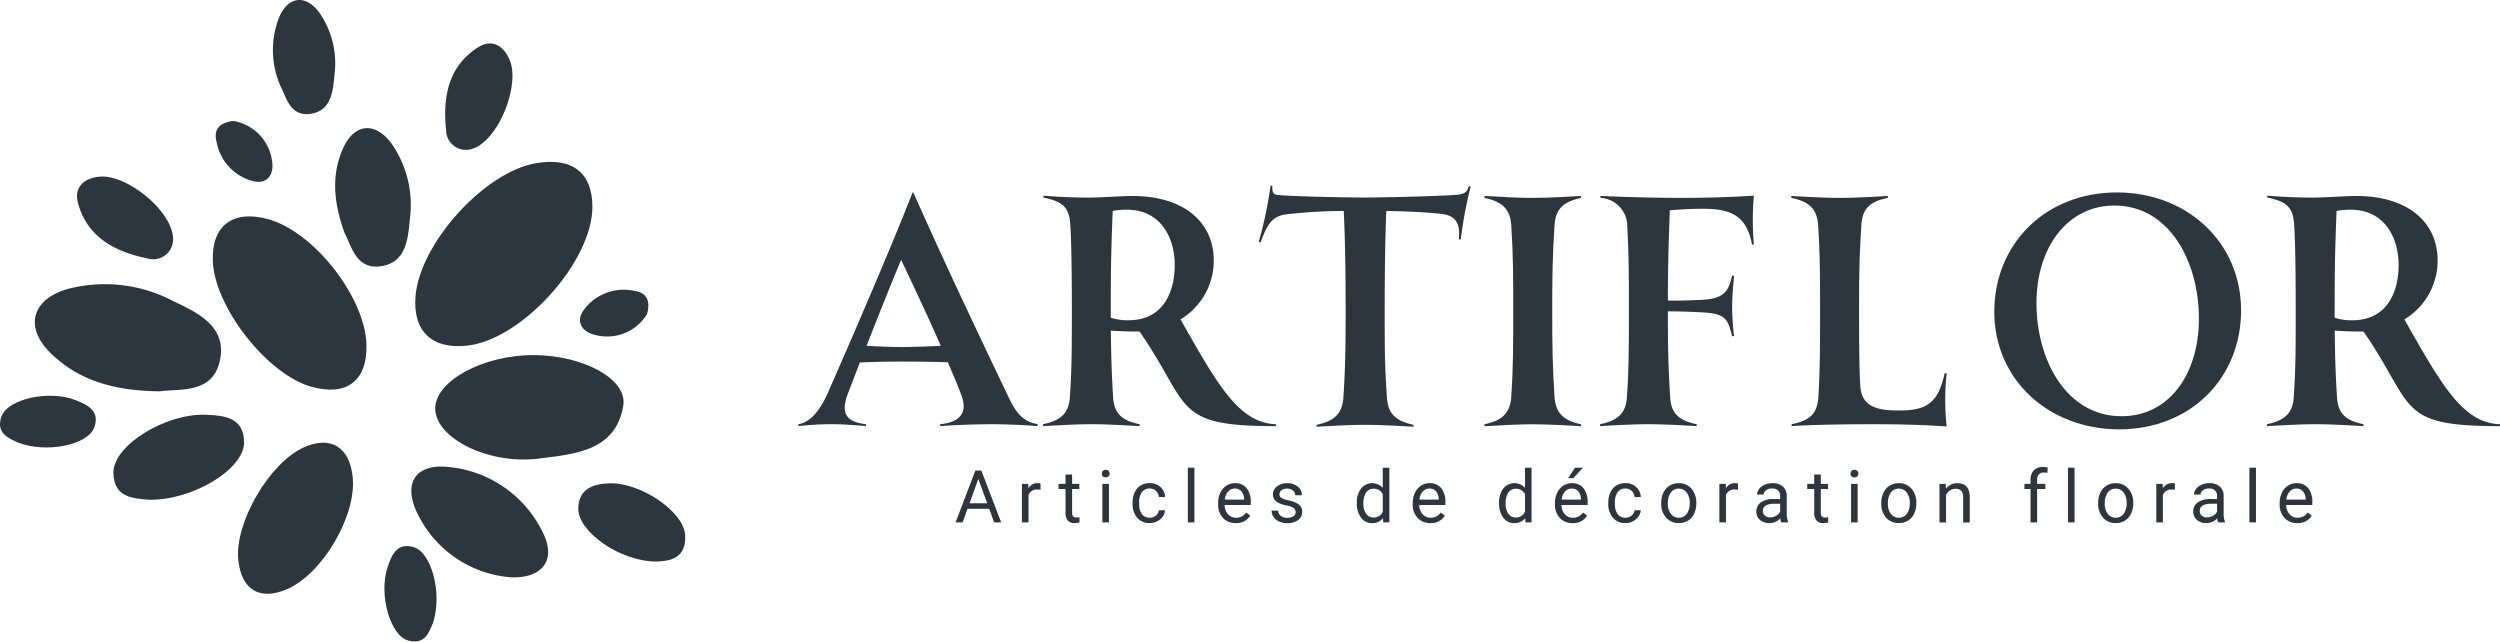
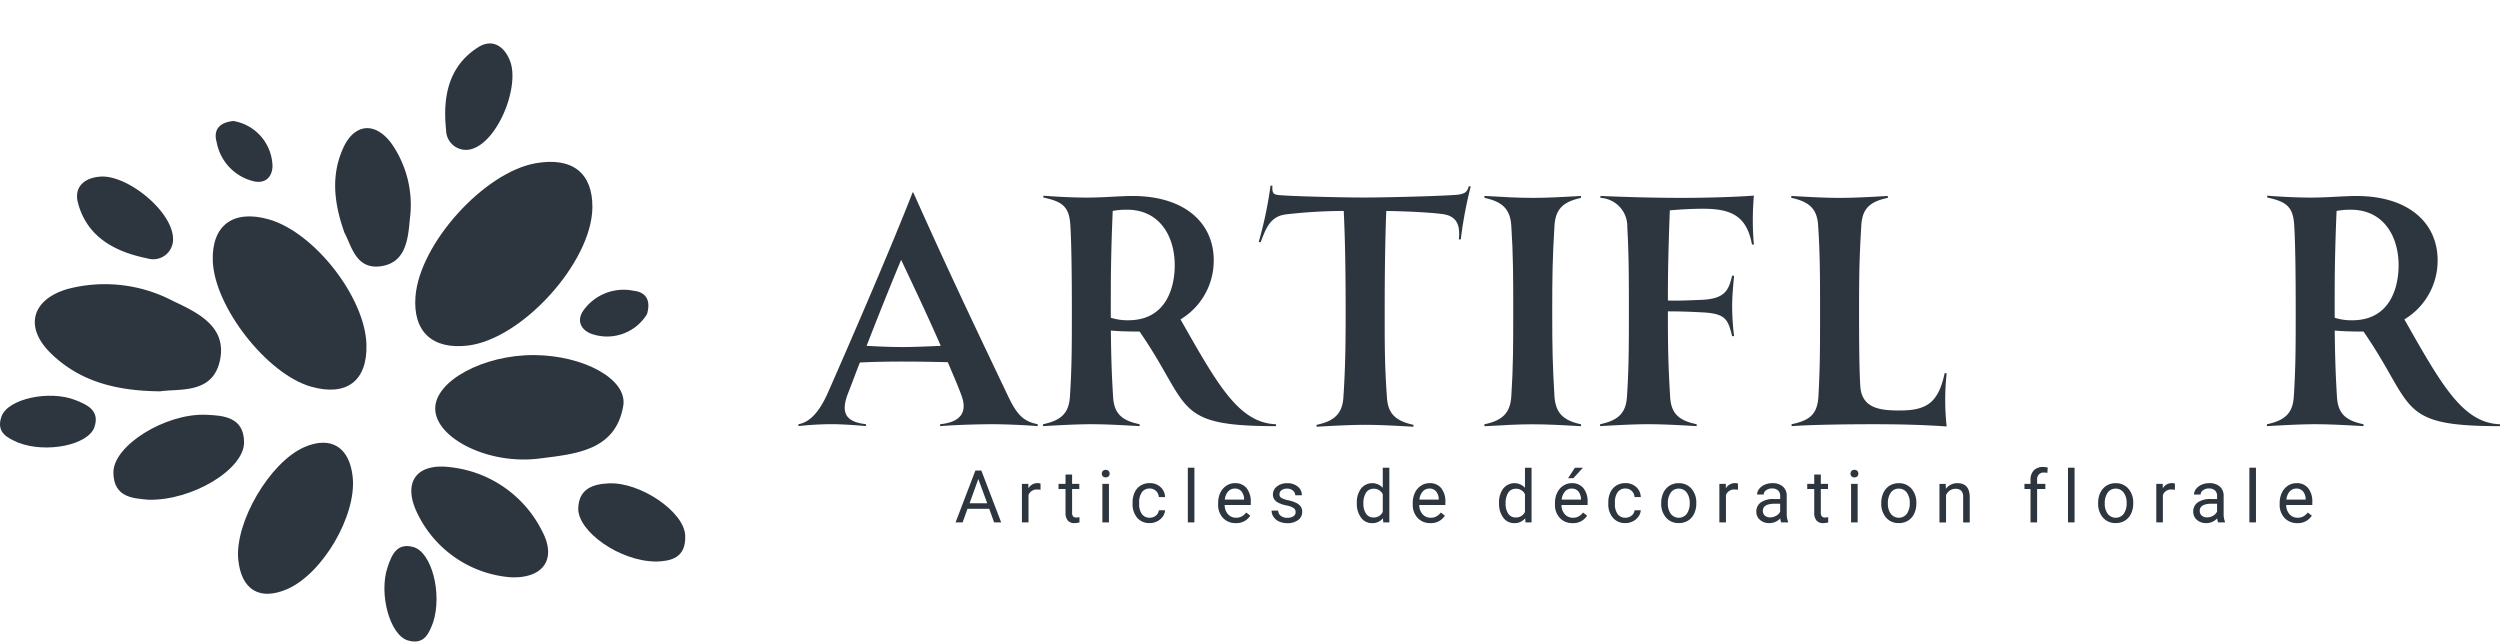
<svg xmlns="http://www.w3.org/2000/svg" id="Groupe_65" data-name="Groupe 65" width="205.712" height="52.788" viewBox="0 0 205.712 52.788">
  <defs>
    <clipPath id="clip-path">
      <rect id="Rectangle_107" data-name="Rectangle 107" width="205.712" height="52.788" transform="translate(0 0)" fill="#2d353f" />
    </clipPath>
  </defs>
  <g id="Groupe_1" data-name="Groupe 1" clip-path="url(#clip-path)">
    <path id="Tracé_364" data-name="Tracé 364" d="M48.745,17.063c-.033,4.492-5.784,10.861-10.273,11.375-2.916.335-4.511-1.174-4.283-4.051.345-4.348,5.657-10.224,9.906-10.958,2.995-.517,4.671.793,4.65,3.634" fill="#2d353f" />
    <path id="Tracé_365" data-name="Tracé 365" d="M30.152,28.353c.086,2.984-1.627,4.29-4.548,3.466-3.619-1.02-7.954-6.554-8.094-10.334-.108-2.936,1.668-4.265,4.6-3.437,3.748,1.058,7.932,6.418,8.044,10.305" fill="#2d353f" />
    <path id="Tracé_366" data-name="Tracé 366" d="M43.952,29.218c4.044.024,7.71,1.973,7.332,4.185-.638,3.73-4.009,3.954-6.89,4.326-4.212.543-8.564-1.686-8.583-4.1-.017-2.279,3.963-4.436,8.141-4.411" fill="#2d353f" />
    <path id="Tracé_367" data-name="Tracé 367" d="M13.175,32.2c-3.723-.033-6.682-.863-9.009-3.146-2.179-2.137-1.557-4.412,1.391-5.272a12.053,12.053,0,0,1,8.684.987c2.008.947,4.385,2.068,3.879,4.775-.544,2.906-3.3,2.417-4.945,2.656" fill="#2d353f" />
    <path id="Tracé_368" data-name="Tracé 368" d="M42,47.5a9.331,9.331,0,0,1-7.608-5.16c-1.314-2.592-.189-4.253,2.637-3.9a9.6,9.6,0,0,1,7.612,5.329c1.191,2.3-.012,3.858-2.641,3.73" fill="#2d353f" />
    <path id="Tracé_369" data-name="Tracé 369" d="M12.207,41.12c-1.231-.116-2.863-.162-2.875-2.24-.013-2.218,4.263-4.871,7.594-4.751,1.527.055,3.133.213,3.158,2.255.028,2.213-4.252,4.827-7.877,4.736" fill="#2d353f" />
    <path id="Tracé_370" data-name="Tracé 370" d="M1.486,36.42C.7,36.057-.358,35.645.119,34.277c.509-1.462,3.939-2.208,6.1-1.352.991.393,2.01.871,1.55,2.22-.5,1.461-3.922,2.181-6.284,1.275" fill="#2d353f" />
    <path id="Tracé_371" data-name="Tracé 371" d="M35.638,51.219c-.32.8-.672,1.884-2.065,1.483-1.487-.428-2.421-3.812-1.685-6.018.337-1.011.759-2.055,2.131-1.67,1.487.418,2.394,3.8,1.619,6.205" fill="#2d353f" />
    <path id="Tracé_372" data-name="Tracé 372" d="M54.009,46.205c-2.995.008-6.5-2.483-6.427-4.4.056-1.591,1.21-1.98,2.541-2.034,2.576-.1,6.157,2.333,6.257,4.27.1,1.9-1.233,2.13-2.371,2.167" fill="#2d353f" />
    <path id="Tracé_373" data-name="Tracé 373" d="M14.241,19.675a1.634,1.634,0,0,1-2.115,1.586c-2.653-.533-4.973-1.747-5.716-4.588-.333-1.273.517-2.064,1.891-2.142,2.214-.126,5.931,2.878,5.94,5.144" fill="#2d353f" />
    <path id="Tracé_374" data-name="Tracé 374" d="M19.193,9.954a3.852,3.852,0,0,1,3.206,3.38c.139.968-.366,1.8-1.441,1.6a4.057,4.057,0,0,1-3.126-3.216c-.286-1,.167-1.633,1.361-1.761" fill="#2d353f" />
    <path id="Tracé_375" data-name="Tracé 375" d="M23.614,48.482c-2.242.965-3.752.057-4.007-2.412-.316-3.059,2.584-8.023,5.415-9.269,2.2-.968,3.745-.018,4,2.458.326,3.168-2.486,7.966-5.407,9.223" fill="#2d353f" />
    <path id="Tracé_376" data-name="Tracé 376" d="M38.857,12.249a1.634,1.634,0,0,1-2.149-1.54c-.29-2.69.17-5.268,2.655-6.831,1.114-.7,2.124-.129,2.612,1.158.786,2.074-.96,6.523-3.118,7.213" fill="#2d353f" />
    <path id="Tracé_377" data-name="Tracé 377" d="M53.24,25.848A3.849,3.849,0,0,1,48.9,27.542c-.95-.236-1.526-1.016-.936-1.936a4.058,4.058,0,0,1,4.157-1.683c1.032.112,1.45.771,1.118,1.925" fill="#2d353f" />
    <path id="Tracé_378" data-name="Tracé 378" d="M28.349,19.165c-.916-2.567-1.091-4.809-.109-6.984.92-2.037,2.64-2.183,3.974-.373a8.823,8.823,0,0,1,1.511,6.216c-.145,1.619-.316,3.536-2.3,3.87-2.134.359-2.493-1.657-3.072-2.729" fill="#2d353f" />
-     <path id="Tracé_379" data-name="Tracé 379" d="M23.09,7.106A7.366,7.366,0,0,1,23,1.348c.758-1.678,2.176-1.8,3.276-.307a7.272,7.272,0,0,1,1.245,5.125c-.119,1.334-.26,2.914-1.9,3.189-1.759.3-2.054-1.365-2.532-2.249" fill="#2d353f" />
    <path id="Tracé_380" data-name="Tracé 380" d="M85.382,34.907v.158c-.9-.079-2.578-.158-3.736-.158s-3,.053-4.288.158v-.158c1.6-.157,2.315-.92,1.737-2.42-.29-.789-.684-1.684-1.105-2.683-1.079-.027-2.447-.053-3.736-.053-1.262,0-2.525.026-3.5.079-.342.868-.657,1.736-1,2.6-.579,1.553-.158,2.289,1.5,2.473v.158c-.868-.079-2-.158-2.841-.158a25.531,25.531,0,0,0-2.71.158v-.158c.842-.131,1.658-.9,2.368-2.473,2.184-4.945,5.419-12.469,7.024-16.6h.052c2.684,6,4.288,9.392,7.735,16.626.71,1.5,1.21,2.209,2.5,2.446m-7.971-6.445c-1.079-2.473-2.341-5.129-3.262-7.076-.9,2.157-1.868,4.577-2.841,7.076.894.053,2.052.1,2.92.1.92,0,2.131-.052,3.183-.1" fill="#2d353f" />
    <path id="Tracé_381" data-name="Tracé 381" d="M105,34.907v.158c-8.574,0-6.943-1.578-11.232-7.787H93.3c-.579,0-1.315-.026-1.894-.079.026,2,.053,3.289.184,5.446.079,1.315.632,1.946,2.183,2.262v.158c-1.315-.079-2.762-.158-3.972-.158-1.183,0-2.63.079-3.972.158v-.158c1.526-.316,2.131-.947,2.21-2.288.158-2.369.158-4.288.158-7.024,0-1.026,0-5.341-.132-7.156-.1-1.446-.684-1.867-2.21-2.183V16.1c1.263.106,2.6.158,3.6.158,1.368,0,2.684-.131,3.736-.131,4.314,0,6.681,2.235,6.681,5.287a5.633,5.633,0,0,1-2.735,4.867c3.051,5.366,4.788,8.523,7.864,8.628M96.663,21.833c0-2.42-1.263-4.577-3.919-4.577a6.177,6.177,0,0,0-1.184.1c-.158,3.788-.158,5.656-.158,8.234v.552a4.421,4.421,0,0,0,1.447.21c3.1,0,3.814-2.683,3.814-4.524" fill="#2d353f" />
    <path id="Tracé_382" data-name="Tracé 382" d="M121.019,15.335A34.417,34.417,0,0,0,120.2,19.7h-.159c.106-1.053-.079-1.894-1.289-2.078-.921-.132-2.92-.237-4.682-.264-.1,2.526-.131,5.341-.131,8.287,0,3.025,0,4.367.183,7.024.08,1.315.632,1.946,2.184,2.288v.158c-1.315-.079-2.788-.158-3.973-.158-1.21,0-2.656.079-4,.158v-.158c1.526-.315,2.131-.973,2.21-2.288.157-2.368.184-4.288.184-7.024,0-2.6-.027-5.6-.157-8.287a42.079,42.079,0,0,0-4.815.29c-1.263.184-1.6,1.184-2.025,2.289l-.158-.027a32.463,32.463,0,0,0,.973-4.63h.158c-.052.658.131.711.447.763.815.1,5.182.21,7.1.21s6.813-.131,7.734-.236c.473-.079.736-.158.868-.684Z" fill="#2d353f" />
    <path id="Tracé_383" data-name="Tracé 383" d="M130.092,16.282c-1.552.342-2.1.974-2.184,2.315-.157,2.657-.183,3.946-.183,7s.026,4.34.183,7c.08,1.342.684,2,2.184,2.315v.158c-1.315-.079-2.762-.158-3.972-.158-1.184,0-2.631.079-3.972.158v-.158c1.525-.316,2.131-.973,2.21-2.315.157-2.367.157-4.262.157-7s0-4.63-.157-7c-.079-1.341-.685-2-2.21-2.315v-.158c1.341.079,2.788.158,3.972.158,1.21,0,2.657-.079,3.972-.158Z" fill="#2d353f" />
    <path id="Tracé_384" data-name="Tracé 384" d="M144.321,20.123h-.158c-.421-2.236-1.552-2.946-4-2.946-.685,0-1.553.026-2.763.131-.131,3.6-.157,5.235-.157,7.419.657.026,1.472,0,2.735-.053,1.974-.079,2.263-.789,2.552-2l.158.026c-.079.842-.158,1.71-.158,2.473a19.85,19.85,0,0,0,.158,2.472l-.158.027c-.342-1.394-.526-1.894-2.552-1.973-.921-.053-1.841-.079-2.735-.079,0,3.025.026,4.34.183,7.024.08,1.315.632,1.946,2.184,2.262v.158c-1.315-.079-2.762-.158-3.973-.158-1.183,0-2.63.079-3.971.158v-.158c1.525-.316,2.131-.947,2.21-2.288.157-2.369.157-4.288.157-7.024,0-2.631,0-4.551-.131-6.919a2.341,2.341,0,0,0-2.21-2.394v-.158c1.842.08,4.183.158,6.682.158,2.289,0,4.445-.078,5.945-.184a22.738,22.738,0,0,0,0,4.025" fill="#2d353f" />
    <path id="Tracé_385" data-name="Tracé 385" d="M160.181,30.724a20.174,20.174,0,0,0,0,4.367c-2.236-.158-4.341-.184-6.077-.184-1.631,0-4.893.026-6.682.158v-.158c1.5-.316,2.131-.816,2.21-2.341.131-2.446.131-4,.131-6.971,0-2.736,0-4.657-.157-7.024-.079-1.342-.685-1.973-2.21-2.289v-.158c1.342.079,2.788.158,3.972.158,1.21,0,2.657-.079,3.972-.158v.158c-1.552.316-2.1.947-2.183,2.262-.158,2.684-.184,4-.184,7.051,0,2.946.026,5,.1,6.155.106,1.894,1.71,2.026,3.237,2.026,2.235,0,3.182-.631,3.709-3.078Z" fill="#2d353f" />
-     <path id="Tracé_386" data-name="Tracé 386" d="M164.1,25.647c0-5.551,4.183-9.813,10.1-9.813,5.734,0,10.207,4.078,10.207,9.707,0,5.525-4.1,9.786-10.05,9.786-5.761,0-10.259-4.077-10.259-9.68m16.836.552c0-4.656-2.42-9.286-6.945-9.286-3.893,0-6.418,3.473-6.418,8.023,0,4.709,2.472,9.313,7,9.313,3.867,0,6.366-3.394,6.366-8.05" fill="#2d353f" />
    <path id="Tracé_387" data-name="Tracé 387" d="M205.712,34.907v.158c-8.575,0-6.944-1.578-11.233-7.787h-.473c-.578,0-1.316-.026-1.894-.079.027,2,.053,3.289.184,5.446.079,1.315.632,1.946,2.183,2.262v.158c-1.315-.079-2.761-.158-3.972-.158-1.184,0-2.63.079-3.972.158v-.158c1.525-.316,2.131-.947,2.21-2.288.157-2.369.157-4.288.157-7.024,0-1.026,0-5.341-.131-7.156-.1-1.446-.684-1.867-2.21-2.183V16.1c1.263.106,2.6.158,3.6.158,1.368,0,2.684-.131,3.735-.131,4.315,0,6.683,2.235,6.683,5.287a5.633,5.633,0,0,1-2.736,4.867c3.051,5.366,4.788,8.523,7.865,8.628m-8.339-13.074c0-2.42-1.263-4.577-3.919-4.577a6.187,6.187,0,0,0-1.185.1c-.157,3.788-.157,5.656-.157,8.234v.552a4.421,4.421,0,0,0,1.447.21c3.1,0,3.814-2.683,3.814-4.524" fill="#2d353f" />
    <path id="Tracé_388" data-name="Tracé 388" d="M81.4,41.869H79.609l-.4,1.116h-.58l1.629-4.265h.492l1.632,4.265H81.8Zm-1.617-.46h1.45L80.5,39.414Z" fill="#2d353f" />
    <path id="Tracé_389" data-name="Tracé 389" d="M85.62,40.3a1.589,1.589,0,0,0-.267-.021.714.714,0,0,0-.723.455v2.25h-.542v-3.17h.527l.009.366a.845.845,0,0,1,.756-.425.56.56,0,0,1,.24.041Z" fill="#2d353f" />
    <path id="Tracé_390" data-name="Tracé 390" d="M88.218,39.048v.768h.592v.419h-.592V42.2a.435.435,0,0,0,.079.285.333.333,0,0,0,.27.1,1.339,1.339,0,0,0,.257-.035v.437a1.568,1.568,0,0,1-.416.058.672.672,0,0,1-.547-.22.942.942,0,0,1-.185-.624V40.235H87.1v-.419h.577v-.768Z" fill="#2d353f" />
    <path id="Tracé_391" data-name="Tracé 391" d="M90.664,38.975a.328.328,0,0,1,.08-.223.361.361,0,0,1,.479,0,.32.32,0,0,1,.082.223.305.305,0,0,1-.082.219.37.37,0,0,1-.479,0,.313.313,0,0,1-.08-.219m.586,4.01h-.542v-3.17h.542Z" fill="#2d353f" />
    <path id="Tracé_392" data-name="Tracé 392" d="M94.607,42.6a.784.784,0,0,0,.507-.176.62.62,0,0,0,.24-.439h.513a.988.988,0,0,1-.188.518,1.239,1.239,0,0,1-.461.393,1.329,1.329,0,0,1-.611.146,1.305,1.305,0,0,1-1.03-.431,1.723,1.723,0,0,1-.382-1.183v-.091a1.913,1.913,0,0,1,.17-.823,1.3,1.3,0,0,1,.488-.56,1.391,1.391,0,0,1,.751-.2,1.269,1.269,0,0,1,.886.32,1.139,1.139,0,0,1,.377.829h-.513a.751.751,0,0,0-.233-.506.726.726,0,0,0-.517-.2.761.761,0,0,0-.64.3,1.406,1.406,0,0,0-.227.861v.1a1.37,1.37,0,0,0,.225.844.765.765,0,0,0,.645.3" fill="#2d353f" />
    <rect id="Rectangle_104" data-name="Rectangle 104" width="0.542" height="4.5" transform="translate(97.74 38.485)" fill="#2d353f" />
    <path id="Tracé_393" data-name="Tracé 393" d="M101.683,43.044a1.383,1.383,0,0,1-1.049-.424,1.57,1.57,0,0,1-.4-1.132v-.1a1.908,1.908,0,0,1,.18-.843,1.412,1.412,0,0,1,.5-.58,1.272,1.272,0,0,1,.7-.209,1.186,1.186,0,0,1,.961.407,1.765,1.765,0,0,1,.344,1.166v.226h-2.148a1.126,1.126,0,0,0,.274.757.858.858,0,0,0,.667.288.945.945,0,0,0,.486-.117,1.217,1.217,0,0,0,.348-.31l.332.257a1.331,1.331,0,0,1-1.2.613m-.068-2.842a.725.725,0,0,0-.55.238,1.161,1.161,0,0,0-.276.67h1.588v-.041a1.035,1.035,0,0,0-.223-.64.681.681,0,0,0-.539-.227" fill="#2d353f" />
    <path id="Tracé_394" data-name="Tracé 394" d="M106.61,42.145a.4.4,0,0,0-.166-.341,1.6,1.6,0,0,0-.576-.21,2.7,2.7,0,0,1-.654-.211.925.925,0,0,1-.358-.293.7.7,0,0,1-.115-.4.819.819,0,0,1,.33-.659,1.283,1.283,0,0,1,.842-.27,1.327,1.327,0,0,1,.875.279.886.886,0,0,1,.335.712h-.545a.491.491,0,0,0-.189-.384.707.707,0,0,0-.476-.161.739.739,0,0,0-.463.129.4.4,0,0,0-.167.336.329.329,0,0,0,.155.3,1.9,1.9,0,0,0,.561.191,2.906,2.906,0,0,1,.658.217.958.958,0,0,1,.373.3.745.745,0,0,1,.122.432.812.812,0,0,1-.34.682,1.429,1.429,0,0,1-.882.255,1.612,1.612,0,0,1-.674-.134,1.09,1.09,0,0,1-.458-.377.9.9,0,0,1-.166-.523h.542a.561.561,0,0,0,.219.433.847.847,0,0,0,.537.159.878.878,0,0,0,.494-.124.383.383,0,0,0,.186-.333" fill="#2d353f" />
    <path id="Tracé_395" data-name="Tracé 395" d="M111.647,41.374a1.856,1.856,0,0,1,.346-1.173,1.176,1.176,0,0,1,1.787-.063V38.486h.542v4.5h-.5l-.027-.34a1.1,1.1,0,0,1-.9.4,1.083,1.083,0,0,1-.9-.451,1.881,1.881,0,0,1-.347-1.178Zm.542.062a1.4,1.4,0,0,0,.223.844.718.718,0,0,0,.615.3.791.791,0,0,0,.753-.462V40.665a.8.8,0,0,0-.747-.448.723.723,0,0,0-.621.308,1.544,1.544,0,0,0-.223.911" fill="#2d353f" />
    <path id="Tracé_396" data-name="Tracé 396" d="M117.7,43.044a1.381,1.381,0,0,1-1.048-.424,1.566,1.566,0,0,1-.405-1.132v-.1a1.9,1.9,0,0,1,.181-.843,1.4,1.4,0,0,1,.5-.58,1.267,1.267,0,0,1,.7-.209,1.186,1.186,0,0,1,.961.407,1.765,1.765,0,0,1,.343,1.166v.226h-2.148a1.126,1.126,0,0,0,.274.757.858.858,0,0,0,.667.288.945.945,0,0,0,.486-.117,1.221,1.221,0,0,0,.349-.31l.331.257a1.331,1.331,0,0,1-1.2.613m-.067-2.842a.727.727,0,0,0-.551.238,1.167,1.167,0,0,0-.275.67h1.588v-.041a1.035,1.035,0,0,0-.223-.64.681.681,0,0,0-.539-.227" fill="#2d353f" />
    <path id="Tracé_397" data-name="Tracé 397" d="M123.349,41.374a1.856,1.856,0,0,1,.346-1.173,1.176,1.176,0,0,1,1.787-.063V38.486h.542v4.5h-.5l-.027-.34a1.1,1.1,0,0,1-.9.4,1.083,1.083,0,0,1-.9-.451,1.881,1.881,0,0,1-.347-1.178Zm.542.062a1.4,1.4,0,0,0,.223.844.718.718,0,0,0,.615.3.791.791,0,0,0,.753-.462V40.665a.8.8,0,0,0-.747-.448.723.723,0,0,0-.621.308,1.544,1.544,0,0,0-.223.911" fill="#2d353f" />
    <path id="Tracé_398" data-name="Tracé 398" d="M129.4,43.045a1.382,1.382,0,0,1-1.049-.424,1.566,1.566,0,0,1-.4-1.132v-.1a1.893,1.893,0,0,1,.18-.842,1.4,1.4,0,0,1,.5-.581,1.276,1.276,0,0,1,.7-.209,1.186,1.186,0,0,1,.961.408,1.759,1.759,0,0,1,.343,1.166v.225h-2.147a1.121,1.121,0,0,0,.273.758.859.859,0,0,0,.667.288.943.943,0,0,0,.486-.117,1.224,1.224,0,0,0,.349-.311l.331.258a1.332,1.332,0,0,1-1.2.613M129.33,40.2a.725.725,0,0,0-.55.238,1.161,1.161,0,0,0-.276.67h1.588V41.07a1.041,1.041,0,0,0-.223-.641.682.682,0,0,0-.539-.226m.264-1.717h.656l-.785.861-.436,0Z" fill="#2d353f" />
    <path id="Tracé_399" data-name="Tracé 399" d="M133.751,42.6a.784.784,0,0,0,.507-.176.62.62,0,0,0,.24-.439h.513a.987.987,0,0,1-.188.518,1.239,1.239,0,0,1-.461.393,1.329,1.329,0,0,1-.611.146,1.3,1.3,0,0,1-1.029-.431,1.718,1.718,0,0,1-.383-1.183v-.091a1.912,1.912,0,0,1,.17-.823,1.289,1.289,0,0,1,.488-.56,1.389,1.389,0,0,1,.751-.2,1.271,1.271,0,0,1,.886.32,1.142,1.142,0,0,1,.377.829H134.5a.756.756,0,0,0-.233-.506.728.728,0,0,0-.517-.2.761.761,0,0,0-.64.3,1.4,1.4,0,0,0-.227.861v.1a1.37,1.37,0,0,0,.225.844.765.765,0,0,0,.645.3" fill="#2d353f" />
    <path id="Tracé_400" data-name="Tracé 400" d="M136.694,41.372a1.872,1.872,0,0,1,.183-.838,1.373,1.373,0,0,1,.509-.575,1.4,1.4,0,0,1,.747-.2,1.333,1.333,0,0,1,1.046.449,1.716,1.716,0,0,1,.4,1.192v.038a1.891,1.891,0,0,1-.178.831,1.342,1.342,0,0,1-.506.572,1.4,1.4,0,0,1-.758.2,1.337,1.337,0,0,1-1.045-.448,1.722,1.722,0,0,1-.4-1.186Zm.545.064a1.351,1.351,0,0,0,.245.847.83.83,0,0,0,1.311,0,1.486,1.486,0,0,0,.243-.907,1.359,1.359,0,0,0-.247-.845.789.789,0,0,0-.658-.324.778.778,0,0,0-.648.319,1.473,1.473,0,0,0-.246.914" fill="#2d353f" />
    <path id="Tracé_401" data-name="Tracé 401" d="M143.01,40.3a1.589,1.589,0,0,0-.267-.021.714.714,0,0,0-.723.455v2.25h-.542v-3.17h.527l.009.366a.845.845,0,0,1,.756-.425.56.56,0,0,1,.24.041Z" fill="#2d353f" />
    <path id="Tracé_402" data-name="Tracé 402" d="M146.566,42.985a1.161,1.161,0,0,1-.076-.334,1.207,1.207,0,0,1-.9.393,1.117,1.117,0,0,1-.77-.266.855.855,0,0,1-.3-.672.9.9,0,0,1,.376-.769,1.779,1.779,0,0,1,1.059-.274h.527v-.249a.608.608,0,0,0-.169-.452.687.687,0,0,0-.5-.169.789.789,0,0,0-.487.147.429.429,0,0,0-.2.354h-.545a.75.75,0,0,1,.169-.459,1.15,1.15,0,0,1,.457-.35,1.545,1.545,0,0,1,.634-.128,1.255,1.255,0,0,1,.858.273.989.989,0,0,1,.322.755v1.459a1.785,1.785,0,0,0,.112.694v.047Zm-.9-.413a.949.949,0,0,0,.483-.132.791.791,0,0,0,.331-.343v-.65h-.424q-1,0-1,.583a.492.492,0,0,0,.169.4.654.654,0,0,0,.437.144" fill="#2d353f" />
    <path id="Tracé_403" data-name="Tracé 403" d="M149.826,39.048v.768h.592v.419h-.592V42.2a.435.435,0,0,0,.079.285.333.333,0,0,0,.27.1,1.339,1.339,0,0,0,.257-.035v.437a1.568,1.568,0,0,1-.416.058.672.672,0,0,1-.547-.22.942.942,0,0,1-.185-.624V40.235h-.577v-.419h.577v-.768Z" fill="#2d353f" />
    <path id="Tracé_404" data-name="Tracé 404" d="M152.271,38.975a.324.324,0,0,1,.081-.223.3.3,0,0,1,.238-.091.307.307,0,0,1,.241.091.325.325,0,0,1,.082.223.31.31,0,0,1-.082.219.313.313,0,0,1-.241.088.3.3,0,0,1-.238-.088.309.309,0,0,1-.081-.219m.586,4.01h-.542v-3.17h.542Z" fill="#2d353f" />
    <path id="Tracé_405" data-name="Tracé 405" d="M154.8,41.372a1.872,1.872,0,0,1,.183-.838,1.373,1.373,0,0,1,.509-.575,1.4,1.4,0,0,1,.747-.2,1.333,1.333,0,0,1,1.046.449,1.716,1.716,0,0,1,.4,1.192v.038a1.892,1.892,0,0,1-.178.831,1.342,1.342,0,0,1-.506.572,1.4,1.4,0,0,1-.758.2A1.337,1.337,0,0,1,155.2,42.6a1.722,1.722,0,0,1-.4-1.186Zm.545.064a1.351,1.351,0,0,0,.245.847.83.83,0,0,0,1.311,0,1.486,1.486,0,0,0,.243-.907,1.359,1.359,0,0,0-.247-.845.789.789,0,0,0-.658-.324.778.778,0,0,0-.648.319,1.473,1.473,0,0,0-.246.914" fill="#2d353f" />
    <path id="Tracé_406" data-name="Tracé 406" d="M160.1,39.816l.018.4a1.156,1.156,0,0,1,.949-.457q1,0,1.013,1.134v2.1h-.542v-2.1a.73.73,0,0,0-.156-.507.63.63,0,0,0-.479-.164.781.781,0,0,0-.463.141.965.965,0,0,0-.311.369v2.259h-.542v-3.17Z" fill="#2d353f" />
    <path id="Tracé_407" data-name="Tracé 407" d="M167.081,42.986V40.235h-.5v-.419h.5v-.325a1.081,1.081,0,0,1,.272-.788,1.03,1.03,0,0,1,.771-.279,1.431,1.431,0,0,1,.372.05l-.029.437a1.527,1.527,0,0,0-.293-.027.527.527,0,0,0-.407.155.622.622,0,0,0-.144.442v.335h.677v.419h-.677v2.751Z" fill="#2d353f" />
    <rect id="Rectangle_105" data-name="Rectangle 105" width="0.542" height="4.5" transform="translate(170.163 38.485)" fill="#2d353f" />
    <path id="Tracé_408" data-name="Tracé 408" d="M172.646,41.372a1.872,1.872,0,0,1,.183-.838,1.373,1.373,0,0,1,.509-.575,1.4,1.4,0,0,1,.747-.2,1.333,1.333,0,0,1,1.046.449,1.716,1.716,0,0,1,.4,1.192v.038a1.892,1.892,0,0,1-.178.831,1.342,1.342,0,0,1-.506.572,1.4,1.4,0,0,1-.758.2,1.337,1.337,0,0,1-1.045-.448,1.722,1.722,0,0,1-.4-1.186Zm.545.064a1.351,1.351,0,0,0,.245.847.83.83,0,0,0,1.311,0,1.486,1.486,0,0,0,.243-.907,1.359,1.359,0,0,0-.247-.845.789.789,0,0,0-.658-.324.778.778,0,0,0-.648.319,1.473,1.473,0,0,0-.246.914" fill="#2d353f" />
    <path id="Tracé_409" data-name="Tracé 409" d="M178.962,40.3a1.589,1.589,0,0,0-.267-.021.714.714,0,0,0-.723.455v2.25h-.542v-3.17h.527l.009.366a.845.845,0,0,1,.756-.425.56.56,0,0,1,.24.041Z" fill="#2d353f" />
    <path id="Tracé_410" data-name="Tracé 410" d="M182.517,42.985a1.161,1.161,0,0,1-.076-.334,1.207,1.207,0,0,1-.9.393,1.117,1.117,0,0,1-.77-.266.855.855,0,0,1-.3-.672.9.9,0,0,1,.376-.769,1.779,1.779,0,0,1,1.059-.274h.527v-.249a.608.608,0,0,0-.169-.452.687.687,0,0,0-.5-.169.789.789,0,0,0-.487.147.429.429,0,0,0-.2.354h-.545a.75.75,0,0,1,.169-.459,1.15,1.15,0,0,1,.457-.35,1.545,1.545,0,0,1,.634-.128,1.255,1.255,0,0,1,.858.273.989.989,0,0,1,.322.755v1.459a1.785,1.785,0,0,0,.112.694v.047Zm-.9-.413a.949.949,0,0,0,.483-.132.791.791,0,0,0,.331-.343v-.65h-.424q-1,0-1,.583a.492.492,0,0,0,.169.4.654.654,0,0,0,.437.144" fill="#2d353f" />
    <rect id="Rectangle_106" data-name="Rectangle 106" width="0.542" height="4.5" transform="translate(185.09 38.485)" fill="#2d353f" />
    <path id="Tracé_411" data-name="Tracé 411" d="M189.031,43.044a1.381,1.381,0,0,1-1.048-.424,1.566,1.566,0,0,1-.4-1.132v-.1a1.9,1.9,0,0,1,.181-.843,1.4,1.4,0,0,1,.5-.58,1.267,1.267,0,0,1,.7-.209,1.186,1.186,0,0,1,.961.407,1.765,1.765,0,0,1,.343,1.166v.226H188.12a1.126,1.126,0,0,0,.274.757.858.858,0,0,0,.667.288.945.945,0,0,0,.486-.117,1.221,1.221,0,0,0,.349-.31l.331.257a1.331,1.331,0,0,1-1.2.613m-.067-2.842a.727.727,0,0,0-.551.238,1.167,1.167,0,0,0-.275.67h1.588v-.041a1.035,1.035,0,0,0-.223-.64.681.681,0,0,0-.539-.227" fill="#2d353f" />
  </g>
</svg>